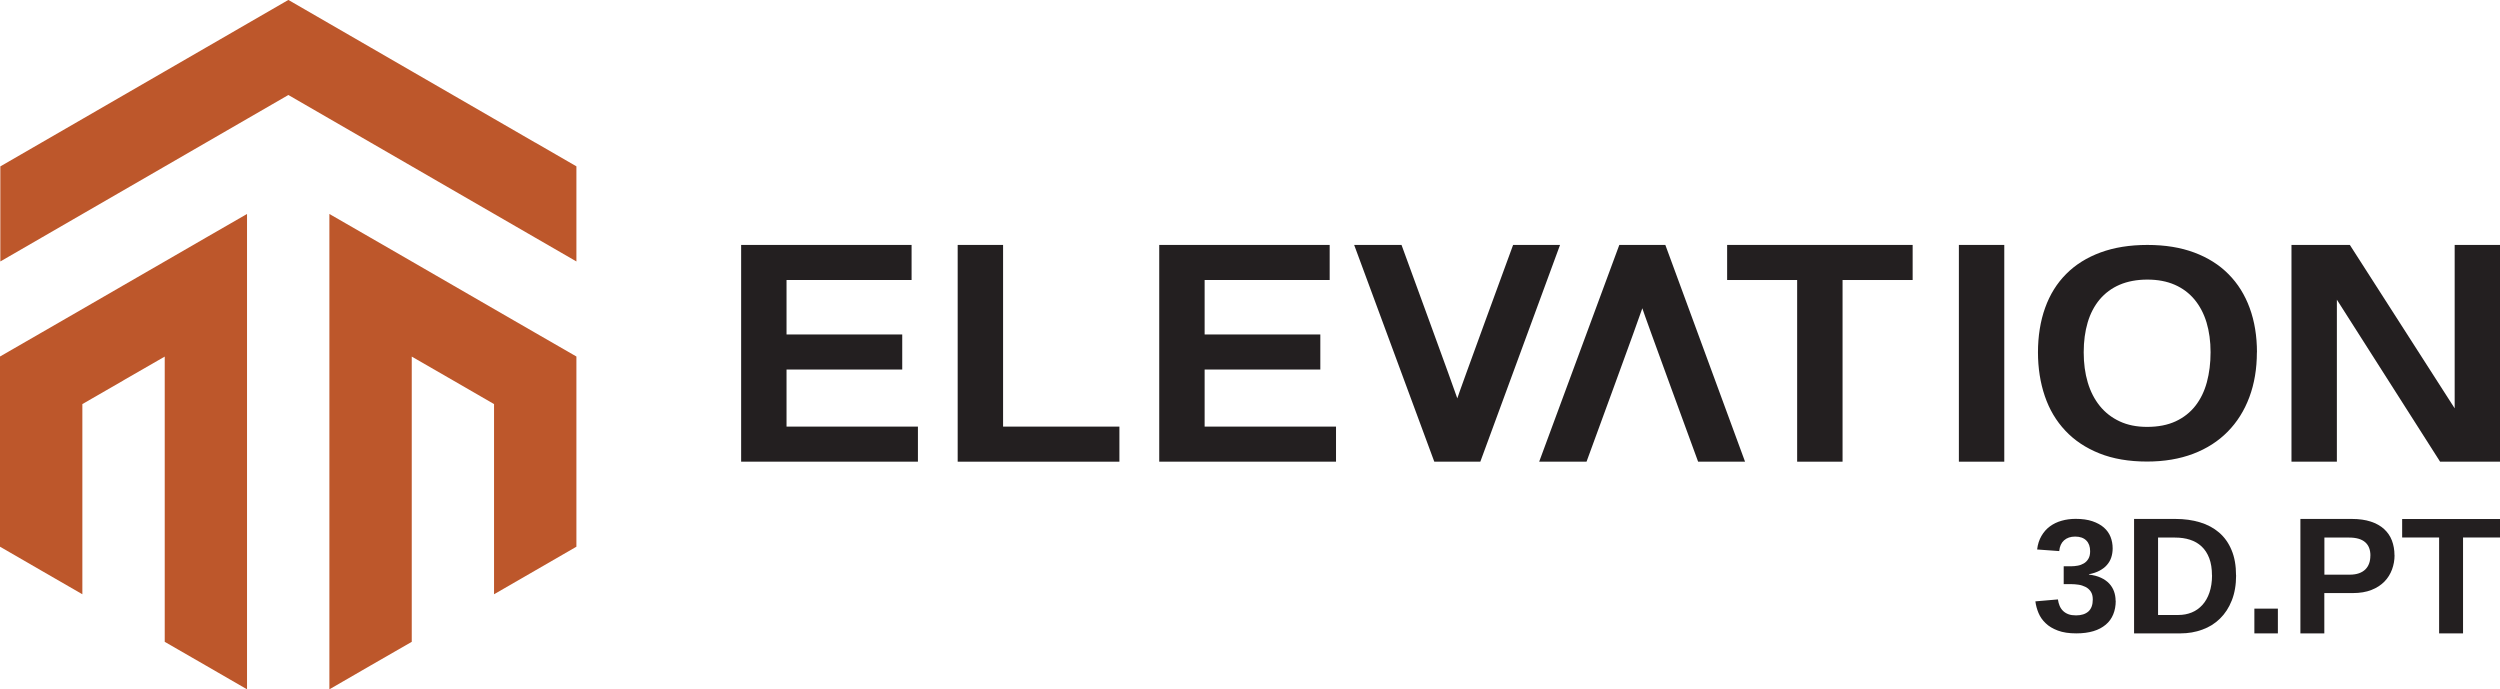
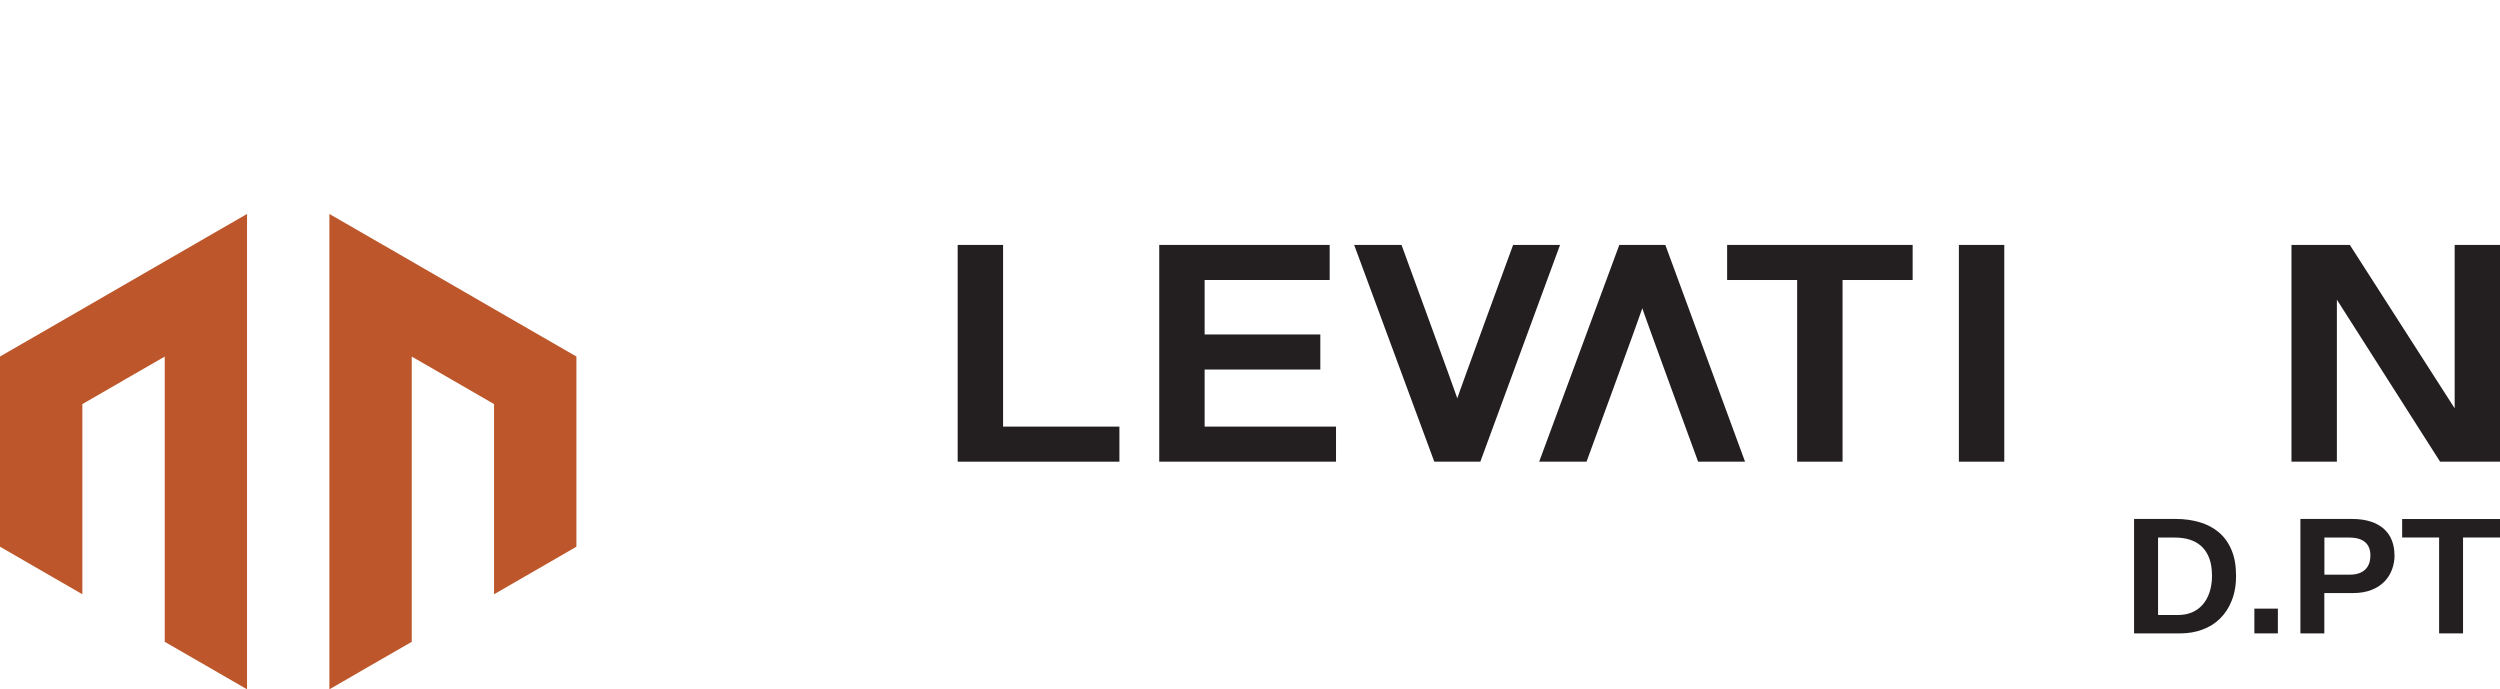
<svg xmlns="http://www.w3.org/2000/svg" id="Layer_2" data-name="Layer 2" viewBox="0 0 358.47 98.84">
  <defs>
    <style>
      .cls-1 {
        fill: #231f20;
      }

      .cls-1, .cls-2 {
        stroke-width: 0px;
      }

      .cls-2 {
        fill: #bd572b;
      }
    </style>
  </defs>
  <g>
    <polygon class="cls-2" points="35.42 30.68 35.42 98.84 29.52 95.43 23.62 92.03 23.62 51.13 17.71 54.53 17.71 54.53 17.71 54.54 11.81 57.94 11.81 85.21 11.81 85.21 5.9 81.8 0 78.39 0 51.12 5.9 47.72 11.81 44.31 17.71 40.9 23.62 37.49 29.52 34.08 35.42 30.68" />
-     <path class="cls-2" d="M76.75,20.45l-5.9-3.41h0s-5.9-3.41-5.9-3.41l-5.9-3.41h0s-5.9-3.41-5.9-3.41l-5.9-3.41-5.9-3.41-5.9,3.41h0s-5.9,3.41-5.9,3.41h0l-5.9,3.41h0s-5.9,3.41-5.9,3.41l-5.9,3.41-5.9,3.41-5.9,3.41v13.63l5.9-3.41h0s5.9-3.41,5.9-3.41h0l5.9-3.41,5.9-3.41,5.9-3.41,5.9-3.41h0s5.9-3.41,5.9-3.41l5.9,3.41h0s0,0,0,0l5.9,3.41,5.9,3.41,5.9,3.41h0s0,0,0,0l5.9,3.41,5.9,3.41,5.9,3.41v-13.64l-5.9-3.41ZM5.9,27.27h0s0,0,0,0h0Z" />
    <polygon class="cls-2" points="82.65 51.12 82.65 78.39 76.75 81.8 70.84 85.21 70.84 57.94 64.94 54.53 59.04 51.13 59.04 92.03 53.13 95.43 47.23 98.84 47.23 85.21 47.23 85.21 47.23 85.21 47.23 37.49 47.23 37.49 47.23 37.49 47.23 30.68 47.23 30.68 53.13 34.08 53.13 34.08 59.04 37.49 64.94 40.9 64.94 40.9 64.94 40.9 70.84 44.31 76.75 47.72 76.75 47.72 82.65 51.12" />
  </g>
  <g>
    <g>
-       <path class="cls-1" d="M106.27,66.2v-31.08h24.44v5.03h-17.93v7.81h16.59v5.03h-16.59v8.18h18.84v5.03h-25.35Z" />
      <path class="cls-1" d="M137.32,66.2v-31.08h6.51v26.05h16.68v5.03h-23.18Z" />
      <path class="cls-1" d="M166.22,66.2v-31.08h24.44v5.03h-17.93v7.81h16.59v5.03h-16.59v8.18h18.84v5.03h-25.35Z" />
      <path class="cls-1" d="M264.2,40.15v26.05h-6.51v-26.05h-10.04v-5.03h26.6v5.03h-10.06Z" />
      <path class="cls-1" d="M280.88,66.2v-31.08h6.51v31.08h-6.51Z" />
-       <path class="cls-1" d="M323.61,50.52c0,2.36-.36,4.5-1.08,6.43-.72,1.93-1.76,3.58-3.11,4.95-1.35,1.37-3,2.43-4.95,3.17-1.95.74-4.15,1.11-6.61,1.11-2.6,0-4.88-.39-6.83-1.17-1.95-.78-3.58-1.86-4.89-3.26-1.31-1.39-2.29-3.04-2.94-4.96-.65-1.91-.98-4.01-.98-6.28s.34-4.48,1.03-6.38c.68-1.9,1.69-3.52,3.02-4.85,1.33-1.34,2.97-2.36,4.92-3.08,1.95-.72,4.19-1.08,6.72-1.08s4.77.36,6.72,1.09c1.95.73,3.59,1.76,4.92,3.11,1.33,1.34,2.34,2.96,3.03,4.85.69,1.89,1.04,4.01,1.04,6.35ZM316.97,50.52c0-1.59-.2-3.02-.58-4.29-.39-1.28-.97-2.37-1.73-3.29-.76-.91-1.71-1.62-2.83-2.11s-2.43-.74-3.92-.74-2.84.25-3.98.74c-1.14.49-2.09,1.2-2.86,2.11-.76.91-1.34,2.01-1.72,3.29-.38,1.28-.57,2.71-.57,4.29s.19,3.01.58,4.32c.39,1.31.97,2.43,1.73,3.37.76.94,1.71,1.68,2.85,2.21,1.13.53,2.44.79,3.93.79,1.59,0,2.96-.27,4.1-.8s2.09-1.28,2.83-2.23c.74-.95,1.29-2.08,1.64-3.38s.53-2.73.53-4.27Z" />
      <path class="cls-1" d="M212.26,66.2h-6.6l-11.49-31.08h6.79s7.83,21.39,8,22c.15-.6,8-22,8-22h6.73l-11.43,31.08Z" />
      <path class="cls-1" d="M250.22,66.2h-6.73s-7.85-21.4-8-22c-.16.62-8,22-8,22h-6.79s11.49-31.08,11.49-31.08h6.6s11.43,31.08,11.43,31.08Z" />
      <polygon class="cls-1" points="358.47 35.12 358.47 66.2 349.88 66.2 335.08 42.97 335.08 66.2 328.57 66.2 328.57 35.12 336.94 35.12 351.97 58.55 351.97 35.12 358.47 35.12" />
    </g>
    <g>
-       <path class="cls-1" d="M303.37,86.15c0,.72-.12,1.37-.36,1.95-.24.58-.59,1.07-1.07,1.47s-1.06.72-1.77.93c-.7.21-1.52.32-2.46.32-1.04,0-1.91-.13-2.63-.4s-1.3-.61-1.75-1.05c-.46-.43-.8-.92-1.03-1.47-.23-.55-.38-1.11-.45-1.67l3.23-.28c.05.34.13.65.25.93.12.28.29.53.5.73.21.2.47.36.77.47s.66.16,1.08.16c.76,0,1.35-.19,1.77-.56.42-.38.63-.95.63-1.73,0-.47-.1-.85-.3-1.14-.2-.29-.45-.51-.76-.66s-.63-.26-.99-.31c-.35-.05-.69-.08-1.01-.08h-1.11v-2.56h1.04c.32,0,.64-.03.97-.09.33-.06.62-.17.89-.33.26-.16.48-.38.64-.66.17-.28.25-.64.25-1.08,0-.66-.18-1.17-.55-1.54-.37-.37-.9-.56-1.6-.56-.66,0-1.18.18-1.59.54-.4.36-.63.87-.69,1.54l-3.17-.23c.09-.75.3-1.39.62-1.94.32-.55.72-1.01,1.21-1.37s1.04-.63,1.68-.81c.63-.18,1.3-.27,2.01-.27.93,0,1.74.11,2.41.34.67.23,1.22.53,1.65.91s.75.83.95,1.34c.2.51.3,1.06.3,1.64,0,.47-.07.9-.2,1.3s-.34.76-.62,1.08c-.27.32-.63.59-1.06.82-.43.23-.94.4-1.52.51v.05c.66.08,1.22.22,1.71.45.48.22.88.5,1.19.83.31.33.54.71.69,1.12.15.42.23.86.23,1.33Z" />
      <path class="cls-1" d="M320.63,82.5c0,1.37-.21,2.57-.62,3.6-.41,1.04-.97,1.9-1.69,2.6-.71.7-1.56,1.23-2.53,1.58-.97.36-2.02.54-3.15.54h-6.64v-16.41h5.94c1.27,0,2.44.16,3.5.48,1.06.32,1.98.81,2.75,1.47.77.66,1.37,1.5,1.79,2.52.43,1.02.64,2.22.64,3.62ZM317.17,82.5c0-.95-.13-1.77-.39-2.46-.26-.68-.62-1.24-1.09-1.68-.47-.44-1.02-.76-1.67-.97-.65-.21-1.36-.31-2.15-.31h-2.43v11.1h2.91c.69,0,1.33-.12,1.92-.36.59-.24,1.09-.6,1.53-1.08.43-.48.77-1.07,1.01-1.78.24-.71.37-1.53.37-2.46Z" />
      <path class="cls-1" d="M323.25,90.82v-3.55h3.37v3.55h-3.37Z" />
      <path class="cls-1" d="M343.35,79.61c0,.71-.12,1.39-.36,2.04s-.6,1.24-1.09,1.74c-.49.5-1.11.91-1.86,1.2-.75.3-1.65.45-2.68.45h-4.08v5.78h-3.43v-16.41h7.37c1.05,0,1.96.13,2.72.38.77.25,1.4.61,1.91,1.07.5.46.88,1.01,1.12,1.64.24.64.37,1.34.37,2.11ZM339.89,79.67c0-.85-.25-1.49-.76-1.93-.51-.44-1.27-.66-2.29-.66h-3.55v5.32h3.64c.51,0,.95-.07,1.32-.2.37-.13.68-.32.92-.56.24-.24.42-.53.54-.87.12-.34.17-.71.17-1.11Z" />
      <path class="cls-1" d="M353.17,77.07v13.75h-3.43v-13.75h-5.3v-2.65h14.04v2.65h-5.31Z" />
    </g>
  </g>
</svg>